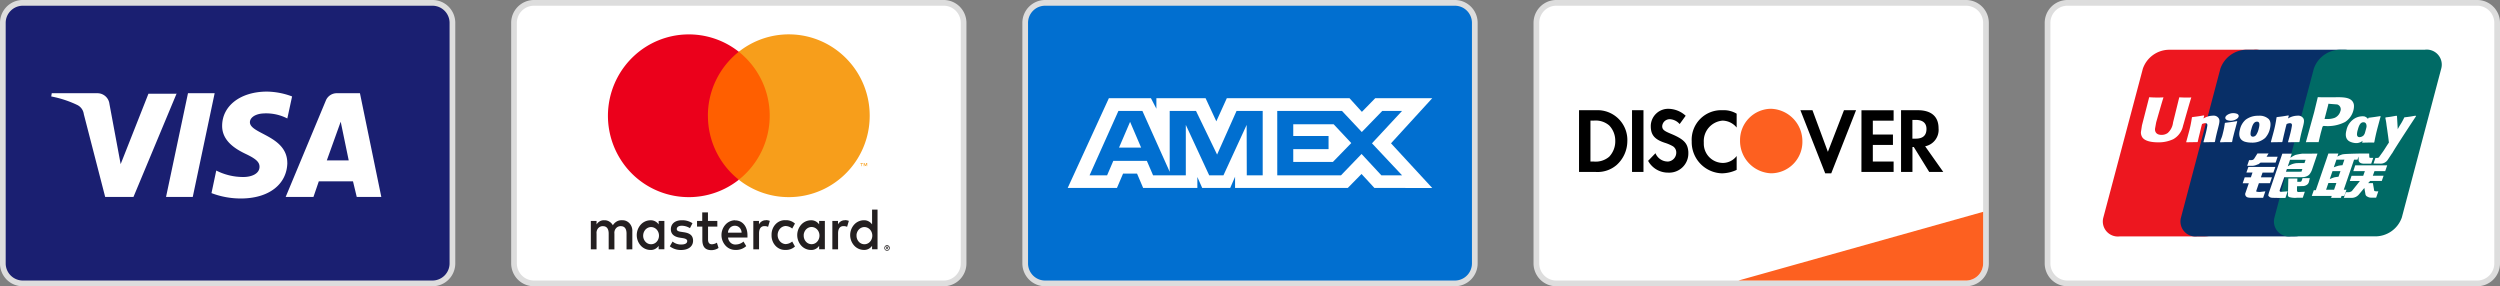
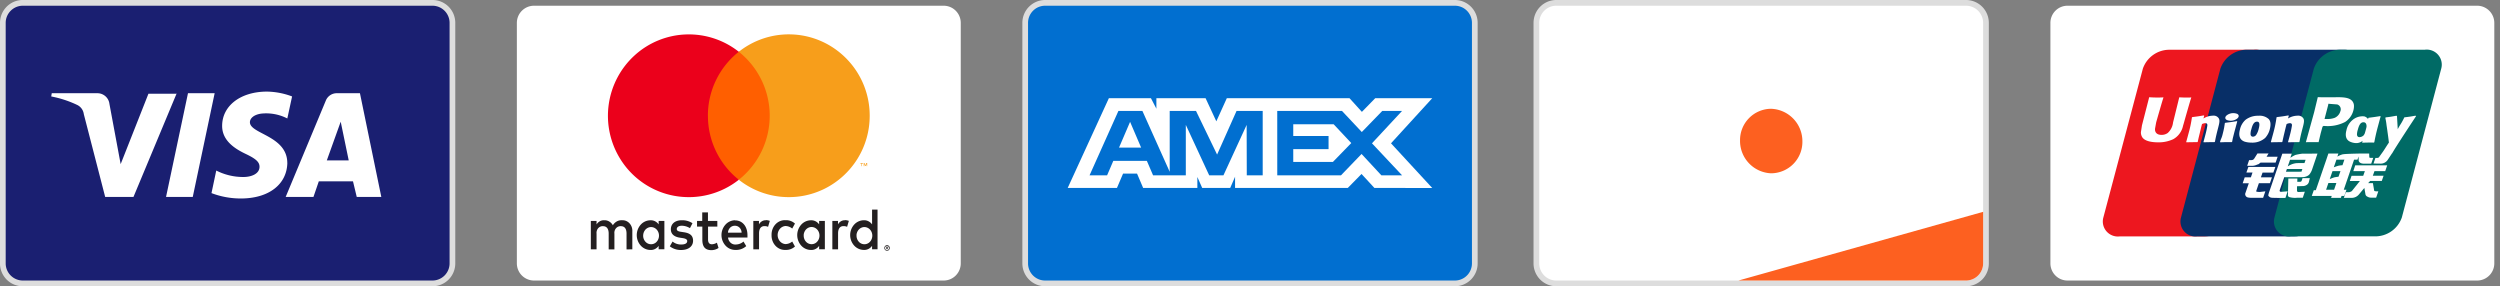
<svg xmlns="http://www.w3.org/2000/svg" width="262" height="30" viewBox="0 0 262 30">
  <rect x="0" y="0" width="262" height="30" fill="#808080" stroke="none" />
  <defs>
    <style>.a{fill:none;}.b{fill:#ddd;}.c{fill:#fff;}.d{fill:#231f20;}.e{fill:#ff5f00;}.f{fill:#eb001b;}.g{fill:#f79e1b;}.h{fill:#016fd0;}.i{fill:#fd6020;}.j{fill:#1a1f71;}.k{clip-path:url(#a);}.l{fill:#ed171f;}.m{fill:#082f67;}.n{fill:#006a65;}</style>
    <clipPath id="a">
      <rect class="a" width="35.546" height="19.589" />
    </clipPath>
  </defs>
  <g transform="translate(-839.641 -571)">
    <g transform="translate(893.212 571)">
-       <path class="b" d="M-54.8,259.168H-97.739a2.393,2.393,0,0,0-2.386,2.4v25.2a2.408,2.408,0,0,0,.7,1.7,2.379,2.379,0,0,0,1.687.7H-54.8a2.379,2.379,0,0,0,1.687-.7,2.408,2.408,0,0,0,.7-1.7v-25.2a2.407,2.407,0,0,0-.7-1.7,2.379,2.379,0,0,0-1.687-.7Zm0,0" transform="translate(100.125 -259.168)" />
      <path class="c" d="M-46.291,268.27H-89.234a1.8,1.8,0,0,0-1.789,1.8v25.2a1.8,1.8,0,0,0,1.789,1.8h42.942a1.784,1.784,0,0,0,1.265-.527,1.805,1.805,0,0,0,.524-1.273v-25.2a1.805,1.805,0,0,0-.524-1.273,1.784,1.784,0,0,0-1.265-.527Zm0,0" transform="translate(91.619 -267.67)" />
      <path class="d" d="M31.656,596.539v-1.865a1.209,1.209,0,0,0-.061-.462,1.129,1.129,0,0,0-.231-.392,1.015,1.015,0,0,0-.36-.255.946.946,0,0,0-.425-.072.991.991,0,0,0-.548.122,1.1,1.1,0,0,0-.415.407,1.048,1.048,0,0,0-.386-.4.949.949,0,0,0-.52-.129.85.85,0,0,0-.456.105.933.933,0,0,0-.347.336v-.367h-.6v2.971h.6V594.9a.762.762,0,0,1,.024-.3.726.726,0,0,1,.14-.263.655.655,0,0,1,.231-.173.594.594,0,0,1,.276-.05c.4,0,.6.279.6.783v1.654h.6V594.9a.752.752,0,0,1,.024-.3.716.716,0,0,1,.141-.263.65.65,0,0,1,.23-.173.6.6,0,0,1,.276-.051c.407,0,.6.279.6.783v1.654Zm8.907-2.971h-.981v-.9h-.6v.9h-.545v.59h.556v1.368c0,.69.247,1.1.952,1.1a1.318,1.318,0,0,0,.746-.23l-.173-.553a1.036,1.036,0,0,1-.527.168c-.287,0-.4-.2-.4-.5v-1.355h.975Zm5.086-.075a.759.759,0,0,0-.416.11.838.838,0,0,0-.306.325v-.361h-.591v2.971h.6v-1.666c0-.492.195-.765.574-.765a.906.906,0,0,1,.372.075l.184-.622a1.189,1.189,0,0,0-.424-.081l.012.012Zm-7.69.311a1.926,1.926,0,0,0-1.118-.311c-.694,0-1.147.36-1.147.951,0,.485.332.783.946.876l.287.044c.327.05.481.143.481.311,0,.23-.218.36-.625.36a1.381,1.381,0,0,1-.911-.31l-.287.5a1.871,1.871,0,0,0,1.187.385c.791,0,1.25-.4,1.25-.97s-.361-.8-.957-.889l-.287-.044c-.258-.037-.465-.093-.465-.292s.2-.348.522-.348a1.665,1.665,0,0,1,.86.255Zm15.973-.311a.764.764,0,0,0-.417.11.843.843,0,0,0-.306.325v-.361h-.591v2.971h.6v-1.666c0-.492.195-.765.573-.765a.91.91,0,0,1,.373.075l.184-.622a1.19,1.19,0,0,0-.425-.081l.012.012Zm-7.684,1.554a1.612,1.612,0,0,0,.1.611,1.537,1.537,0,0,0,.317.516,1.386,1.386,0,0,0,.483.333,1.3,1.3,0,0,0,.565.094,1.364,1.364,0,0,0,.986-.355l-.287-.522a1.143,1.143,0,0,1-.717.267.855.855,0,0,1-.576-.3,1.014,1.014,0,0,1,0-1.294.854.854,0,0,1,.576-.3,1.143,1.143,0,0,1,.717.267l.287-.522a1.362,1.362,0,0,0-.986-.355,1.289,1.289,0,0,0-.565.094,1.386,1.386,0,0,0-.483.333,1.53,1.53,0,0,0-.317.516,1.614,1.614,0,0,0-.1.612Zm5.585,0v-1.48h-.6v.36a1.058,1.058,0,0,0-.382-.33.976.976,0,0,0-.478-.1,1.382,1.382,0,0,0-1.014.455,1.648,1.648,0,0,0,0,2.2,1.38,1.38,0,0,0,1.014.455.965.965,0,0,0,.478-.1,1.06,1.06,0,0,0,.382-.33v.36h.6Zm-2.219,0a.948.948,0,0,1,.163-.484.836.836,0,0,1,.38-.308.767.767,0,0,1,.473-.03.809.809,0,0,1,.412.256.921.921,0,0,1,.214.459.968.968,0,0,1-.053.511.889.889,0,0,1-.3.4.784.784,0,0,1-1.062-.128.9.9,0,0,1-.176-.312.964.964,0,0,1-.047-.361Zm-7.2-1.554a1.383,1.383,0,0,0-1.007.47,1.646,1.646,0,0,0,.028,2.2,1.374,1.374,0,0,0,1.02.44,1.582,1.582,0,0,0,1.138-.4l-.287-.478a1.242,1.242,0,0,1-.8.31.72.72,0,0,1-.546-.183.844.844,0,0,1-.274-.544h2.036v-.248c0-.932-.533-1.554-1.3-1.554Zm0,.578a.633.633,0,0,1,.261.05.667.667,0,0,1,.224.154.739.739,0,0,1,.152.236.789.789,0,0,1,.057.281H41.678a.8.8,0,0,1,.229-.522.676.676,0,0,1,.5-.2Zm14.94.982v-2.679h-.573v1.554a1.06,1.06,0,0,0-.382-.33.977.977,0,0,0-.478-.105,1.381,1.381,0,0,0-1.014.455,1.647,1.647,0,0,0,0,2.2,1.38,1.38,0,0,0,1.014.455.965.965,0,0,0,.478-.1,1.058,1.058,0,0,0,.382-.33v.36h.573Zm.995,1.054a.267.267,0,0,1,.2.084.319.319,0,0,1,.06.093.312.312,0,0,1,0,.23.285.285,0,0,1-.258.18.273.273,0,0,1-.153-.049.3.3,0,0,1-.045-.454.269.269,0,0,1,.207-.084Zm0,.525a.193.193,0,0,0,.149-.068.242.242,0,0,0,0-.311.2.2,0,0,0-.232-.05.211.211,0,0,0-.069.05.245.245,0,0,0,0,.311.213.213,0,0,0,.161.068Zm.017-.37a.109.109,0,0,1,.074.025.079.079,0,0,1,.026.066.076.076,0,0,1,0,.03.074.074,0,0,1-.015.025.1.1,0,0,1-.06.028l.083.1h-.066l-.077-.1H58.3v.1H58.25v-.273Zm-.063.053v.074h.063a.056.056,0,0,0,.035,0,.042.042,0,0,0,0-.014.043.043,0,0,0,0-.014.048.048,0,0,0,0-.014.042.042,0,0,0,0-.014.053.053,0,0,0-.035,0Zm-3.154-1.262a.944.944,0,0,1,.163-.484.839.839,0,0,1,.381-.307.768.768,0,0,1,.474-.031.819.819,0,0,1,.412.256.929.929,0,0,1,.214.46.969.969,0,0,1-.053.511.885.885,0,0,1-.3.4.785.785,0,0,1-1.062-.129.911.911,0,0,1-.177-.311.975.975,0,0,1-.047-.362Zm-20.135,0v-1.486h-.6v.36a1.056,1.056,0,0,0-.381-.33.974.974,0,0,0-.479-.1,1.38,1.38,0,0,0-1.013.455,1.648,1.648,0,0,0,0,2.2,1.377,1.377,0,0,0,1.013.455.972.972,0,0,0,.479-.1,1.056,1.056,0,0,0,.381-.33v.36h.6Zm-2.219,0a.944.944,0,0,1,.162-.484.84.84,0,0,1,.38-.307.769.769,0,0,1,.474-.031.817.817,0,0,1,.412.256.932.932,0,0,1,.214.46.97.97,0,0,1-.053.511.885.885,0,0,1-.3.4.786.786,0,0,1-.454.149.771.771,0,0,1-.333-.068.829.829,0,0,1-.279-.208.945.945,0,0,1-.225-.675Zm0,0" transform="translate(-18.959 -570.411)" />
      <rect class="e" width="7.418" height="13.412" transform="translate(20.147 5.424)" />
      <path class="f" d="M65.1,322.344a8.536,8.536,0,0,1,3.238-6.707,8.44,8.44,0,0,0-10.9.363,8.566,8.566,0,0,0-1.522,10.868,8.449,8.449,0,0,0,12.426,2.182,8.536,8.536,0,0,1-3.238-6.705Zm0,0" transform="translate(-44.484 -310.212)" />
      <path class="g" d="M277.675,322.3a8.535,8.535,0,0,1-4.774,7.67,8.439,8.439,0,0,1-8.944-.965,8.562,8.562,0,0,0,0-13.412,8.436,8.436,0,0,1,8.945-.967,8.533,8.533,0,0,1,4.773,7.672Zm-.81,5.283v-.275h.11v-.056h-.28v.056h.121v.275Zm.544,0v-.331h-.085l-.1.236-.1-.236h-.075v.331h.061v-.249l.092.216h.064l.092-.216v.251Zm0,0" transform="translate(-240.101 -310.168)" />
    </g>
    <g transform="translate(946.784 571)">
      <path class="b" d="M782.609,259.168H739.667a2.393,2.393,0,0,0-2.385,2.4v25.2a2.393,2.393,0,0,0,2.385,2.4h42.943a2.393,2.393,0,0,0,2.385-2.4v-25.2a2.393,2.393,0,0,0-2.385-2.4Zm0,0" transform="translate(-737.281 -259.168)" />
      <path class="h" d="M791.115,268.27H748.172a1.784,1.784,0,0,0-1.265.527,1.805,1.805,0,0,0-.524,1.273v25.2a1.805,1.805,0,0,0,.524,1.273,1.783,1.783,0,0,0,1.265.527h42.943a1.784,1.784,0,0,0,1.265-.527,1.805,1.805,0,0,0,.524-1.273v-25.2a1.805,1.805,0,0,0-.524-1.273,1.784,1.784,0,0,0-1.265-.527Zm0,0" transform="translate(-745.787 -267.67)" />
      <path class="c" d="M227.766,270.437l-4.312,9.4h5.161l.64-1.5h1.463l.64,1.5h5.682v-1.146l.506,1.146h2.938l.508-1.17v1.17h11.816l1.437-1.461,1.346,1.461,6.067.011-4.324-4.685,4.324-4.73h-5.975l-1.4,1.434-1.3-1.434H240.128l-1.1,2.427-1.128-2.427h-5.154v1.106l-.571-1.106Zm1,1.335h2.516l2.86,6.377v-6.377H236.9l2.209,4.572,2.037-4.572h2.742v6.748h-1.668l-.014-5.287-2.432,5.287h-1.492l-2.451-5.287v5.287H232.4l-.651-1.514H228.23l-.649,1.512h-1.839Zm16.646,0H252.2l2.074,2.209,2.143-2.209h2.074l-3.151,3.391,3.153,3.353h-2.17l-2.074-2.236-2.154,2.236h-6.68Zm-15.422,1.141-1.159,2.7h2.316l-1.157-2.7Zm17.1.255V274.4h3.7v1.372h-3.7v1.346h4.152l1.928-1.981-1.846-1.97Zm0,0" transform="translate(-218.7 -260.144)" />
    </g>
    <g transform="translate(1000.356 571)">
      <path class="b" d="M1620.012,259.168H1577.07a2.379,2.379,0,0,0-1.687.7,2.408,2.408,0,0,0-.7,1.7v25.2a2.408,2.408,0,0,0,.7,1.7,2.379,2.379,0,0,0,1.687.7h42.942a2.393,2.393,0,0,0,2.386-2.4v-25.2a2.393,2.393,0,0,0-2.386-2.4Zm0,0" transform="translate(-1574.684 -259.168)" />
      <path class="c" d="M1628.517,268.27h-42.942a1.783,1.783,0,0,0-1.265.527,1.806,1.806,0,0,0-.524,1.273v25.2a1.806,1.806,0,0,0,.524,1.273,1.783,1.783,0,0,0,1.265.527h42.942a1.8,1.8,0,0,0,1.789-1.8v-25.2a1.8,1.8,0,0,0-1.789-1.8Zm0,0" transform="translate(-1583.189 -267.67)" />
-       <path d="M1683,432.263c1.406,0,2.179.654,2.179,1.89a1.754,1.754,0,0,1-1.406,1.89l1.9,2.69H1684.2l-1.617-2.617h-.141v2.617h-1.194v-6.47Zm-.563,2.98h.352c.773,0,1.124-.363,1.124-1.018,0-.582-.351-.945-1.124-.945h-.352Zm-5.342,3.49h3.374v-1.09h-2.179V435.9h2.109v-1.09h-2.109v-1.454h2.179v-1.09H1677.1Zm-3.515-2.108-1.616-4.362H1670.7l2.6,6.615h.633l2.6-6.615h-1.266Zm-14.27-1.091a3.269,3.269,0,0,0,3.163,3.344,3.732,3.732,0,0,0,1.547-.363v-1.454a1.815,1.815,0,0,1-1.406.727,2.013,2.013,0,0,1-2.038-2.035v-.146a2.148,2.148,0,0,1,1.968-2.253,1.954,1.954,0,0,1,1.476.727v-1.454a2.634,2.634,0,0,0-1.476-.363,3.093,3.093,0,0,0-3.234,3.271Zm-2.179-.8c-.7-.291-.914-.436-.914-.8a.787.787,0,0,1,.843-.727,1.462,1.462,0,0,1,.985.509l.632-.872a2.722,2.722,0,0,0-1.757-.727,1.825,1.825,0,0,0-1.9,1.744v.073c0,.872.352,1.381,1.477,1.745a4.209,4.209,0,0,1,.843.363.769.769,0,0,1,.351.654.939.939,0,0,1-.843.945h-.07a1.39,1.39,0,0,1-1.266-.872l-.773.8a2.374,2.374,0,0,0,2.109,1.236,2.009,2.009,0,0,0,2.109-1.963v-.218c-.07-.872-.422-1.309-1.828-1.89Zm-4.077,4h1.2v-6.47h-1.2Zm-5.553-6.47h2.109a3.123,3.123,0,0,1,2.952,3.271,3.375,3.375,0,0,1-1.125,2.472,3.061,3.061,0,0,1-2.179.727H1647.5Zm1.547,5.379a2.175,2.175,0,0,0,1.617-.509,2.347,2.347,0,0,0,.633-1.672,2.3,2.3,0,0,0-.633-1.6,2.173,2.173,0,0,0-1.617-.509h-.351v4.289Zm0,0" transform="translate(-1642.733 -420.713)" />
      <path class="i" d="M1908.211,432.11a3.281,3.281,0,0,0-3.234,3.344,3.393,3.393,0,0,0,3.234,3.417,3.293,3.293,0,0,0,3.3-3.344,3.4,3.4,0,0,0-3.3-3.417Zm0,0" transform="translate(-1883.335 -420.71)" />
      <path class="i" d="M1902.363,603.149l25.646-7.2v5.4a1.8,1.8,0,0,1-1.789,1.8Zm0,0" transform="translate(-1880.892 -573.749)" />
    </g>
    <g transform="translate(839.641 571)">
      <path class="b" d="M-937.527,261.568a2.408,2.408,0,0,1,.7-1.7,2.378,2.378,0,0,1,1.687-.7H-892.2a2.378,2.378,0,0,1,1.687.7,2.407,2.407,0,0,1,.7,1.7v25.2a2.407,2.407,0,0,1-.7,1.7,2.379,2.379,0,0,1-1.687.7h-42.942a2.378,2.378,0,0,1-1.687-.7,2.408,2.408,0,0,1-.7-1.7Zm0,0" transform="translate(937.527 -259.168)" />
      <path class="j" d="M-883.695,268.27h-42.942a1.8,1.8,0,0,0-1.789,1.8v25.2a1.8,1.8,0,0,0,1.789,1.8h42.942a1.8,1.8,0,0,0,1.789-1.8v-25.2a1.8,1.8,0,0,0-1.789-1.8Zm0,0" transform="translate(929.022 -267.67)" />
      <path class="c" d="M-842.448,404.974l-4.534,10.868h-2.966l-2.239-8.672a1.24,1.24,0,0,0-.672-.957,11.213,11.213,0,0,0-2.743-.9l.056-.338h4.758A1.269,1.269,0,0,1-849.5,406.1l1.175,6.306,2.911-7.376h2.967v-.056Zm11.587,7.32c0-2.872-3.918-3.041-3.918-4.28,0-.394.392-.788,1.176-.9a4.846,4.846,0,0,1,2.744.507l.5-2.309a7.778,7.778,0,0,0-2.631-.507c-2.743,0-4.7,1.464-4.7,3.6,0,1.576,1.4,2.421,2.463,2.928s1.455.844,1.455,1.351c0,.732-.84,1.07-1.68,1.07a6.2,6.2,0,0,1-2.854-.676l-.5,2.365a8.582,8.582,0,0,0,3.079.563c2.911,0,4.814-1.464,4.87-3.716Zm7.276,3.548h2.576l-2.239-10.868h-2.407a1.236,1.236,0,0,0-1.175.788l-4.2,10.079h2.911l.561-1.633h3.582l.392,1.633Zm-3.134-3.829,1.455-4.054.84,4.054Zm-11.755-7.039-2.294,10.868h-2.8l2.3-10.868Zm0,0" transform="translate(860.97 -395.205)" />
    </g>
    <g transform="translate(1053.927 571)">
-       <path class="b" d="M1620.012,259.168H1577.07a2.379,2.379,0,0,0-1.687.7,2.408,2.408,0,0,0-.7,1.7v25.2a2.408,2.408,0,0,0,.7,1.7,2.379,2.379,0,0,0,1.687.7h42.942a2.393,2.393,0,0,0,2.386-2.4v-25.2a2.393,2.393,0,0,0-2.386-2.4Zm0,0" transform="translate(-1574.684 -259.168)" />
      <path class="c" d="M1628.517,268.27h-42.942a1.783,1.783,0,0,0-1.265.527,1.806,1.806,0,0,0-.524,1.273v25.2a1.806,1.806,0,0,0,.524,1.273,1.783,1.783,0,0,0,1.265.527h42.942a1.8,1.8,0,0,0,1.789-1.8v-25.2a1.8,1.8,0,0,0-1.789-1.8Zm0,0" transform="translate(-1583.189 -267.67)" />
      <g transform="translate(6.084 5.205)">
        <g transform="translate(0 0)">
          <g class="k">
            <path class="l" d="M35.964-24.763h8.867a1.577,1.577,0,0,1,1.719,1.982l-4.129,15.6A2.954,2.954,0,0,1,39.653-5.2H30.779a1.575,1.575,0,0,1-1.719-1.978l4.141-15.6a2.941,2.941,0,0,1,2.767-1.982" transform="translate(-28.999 24.769)" />
            <path class="m" d="M335.425-24.763h10.2c1.238,0,.678.889.389,1.982l-4.134,15.6c-.289,1.09-.2,1.978-1.439,1.978h-10.2a1.57,1.57,0,0,1-1.717-1.978l4.128-15.6a2.951,2.951,0,0,1,2.767-1.982" transform="translate(-320.325 24.769)" />
            <path class="n" d="M695.792-24.763h8.865a1.575,1.575,0,0,1,1.719,1.982l-4.129,15.6a2.95,2.95,0,0,1-2.77,1.978h-8.863A1.571,1.571,0,0,1,688.9-7.181l4.126-15.6a2.947,2.947,0,0,1,2.77-1.982" transform="translate(-670.905 24.769)" />
          </g>
        </g>
        <path class="c" d="M838.9,433.806h-.284l1.08-3.15h.353l.118-.338.009.368c-.011.224.188.421.711.388h.605l.209-.606h-.227c-.13,0-.183-.029-.183-.091l-.012-.368h-1.12v.007c-.357.006-1.451.03-1.671.082a2.091,2.091,0,0,0-.545.237l.108-.326h-1.047l-.217.645-1.1,3.2h-.212l-.21.6h2.092l-.069.2h1.028l.068-.2h.29Zm-1.3,0h-.837l.242-.706h.836Zm.465-1.364s-.259.028-.431.063a4.3,4.3,0,0,0-.488.188l.288-.836h.837Zm-.014-1.151a4.779,4.779,0,0,0-.481.165l.277-.8.834-.006-.2.586a3.09,3.09,0,0,0-.43.055Zm0,0" transform="translate(-813.359 -419.126)" />
        <path class="c" d="M368.369,190.642h1.211l-.175.493h-1.221l-.183.541h1.059l-.8,1a.326.326,0,0,1-.165.121.529.529,0,0,1-.217.055h-.3l-.2.592h.777a.987.987,0,0,0,.816-.375l.555-.666.118.68a.341.341,0,0,0,.2.232.785.785,0,0,0,.271.1q.132.012.265.01h.381l.229-.666h-.151a.682.682,0,0,1-.259-.036.334.334,0,0,1-.04-.14l-.119-.681h-.5l.212-.233h1.221l.186-.541h-1.128l.175-.485h1.125l.21-.609h-3.352Zm-10.048-1.849-.291.466a.569.569,0,0,1-.171.193.6.6,0,0,1-.259.035h-.151l-.206.6h.507a1.267,1.267,0,0,0,.522-.119c.1-.045.123-.02.2-.083l.172-.133h1.583l.212-.621h-1.161l.207-.336Zm-.127,3.933.279-.819h1.156l.21-.613h-1.156l.175-.5h1.131l.209-.594h-2.826l-.21.589h.642l-.171.505h-.646l-.213.622h.642L357.04,193a.36.36,0,0,0,.279.4,1.472,1.472,0,0,0,.3.036h1.3l.231-.678-.578.069c-.11,0-.419-.012-.385-.1Zm2.466.017c-.027-.033-.007-.092.033-.218l.44-1.246h1.539c.224,0,.386-.005.492-.013a1.1,1.1,0,0,0,.371-.109.664.664,0,0,0,.271-.218,1.753,1.753,0,0,0,.265-.533l.543-1.6-1.6.007a5.66,5.66,0,0,0-.71.133,2.993,2.993,0,0,0-.53.3l.144-.437h-.988l-1.383,4.032a2.147,2.147,0,0,0-.089.338c0,.073.106.145.177.2a.662.662,0,0,0,.322.056c.123.013.3.013.542.013h.757l.232-.692-.678.056a.187.187,0,0,1-.154-.064Zm1.076-3.285h1.63l-.116.34s-.771-.007-.893.015a1.94,1.94,0,0,0-.857.337Zm-.326.959h1.62l-.1.288a1.131,1.131,0,0,0-.213,0h-1.4Zm3.321-2.81c.033-.133.229-.975.232-.975s.167-.616.176-.637a.37.37,0,0,1,.106-.088h.076a3.973,3.973,0,0,0,2.189-.417,2.045,2.045,0,0,0,.868-1.217,1.67,1.67,0,0,0,.06-.426.812.812,0,0,0-.174-.542c-.328-.4-.977-.409-1.733-.414l0,.008h-.37c-.964.009-1.35,0-1.514-.012-.015.061-.041.172-.041.172s-.342,1.409-.342,1.411l-.866,3.138c.84-.009,1.187-.009,1.33,0Zm.64-2.5s.369-1.405.366-1.4l.009-.072.008-.056.151.015.776.059a.53.53,0,0,1,.334.706h0a1.06,1.06,0,0,1-.605.7,2.147,2.147,0,0,1-.852.117h-.2Zm-4.476,2.5.038-.035c.059-.263.067-.324.194-.857.062-.256.19-.809.253-1.007a.948.948,0,0,1,.336-.092c.256,0,.225.2.217.278a8.615,8.615,0,0,1-.2.933l-.062.239c-.047.177-.1.349-.142.524l.02.032c.519-.016.67-.016,1.125-.016l.054-.04c.077-.41.094-.52.244-1.119l.071-.273c.141-.538.211-.812.106-1.034a.633.633,0,0,0-.627-.308,1.943,1.943,0,0,0-.714.148c-.1.043-.19.093-.281.143l.081-.273-.044-.048c-.559.1-.684.113-1.2.177l-.04.024a12.252,12.252,0,0,1-.335,1.629c-.085.316-.173.634-.26.953l.024.036c.527-.015.69-.015,1.145-.015Zm-3.187.048a2.032,2.032,0,0,0,1.421-.489,2.083,2.083,0,0,0,.49-.922h0c.151-.6.038-.886-.117-1.059a1.4,1.4,0,0,0-1.07-.345,2.141,2.141,0,0,0-1.341.411,1.883,1.883,0,0,0-.6,1.018c-.1.368-.207,1.035.488,1.283a2.347,2.347,0,0,0,.723.1Zm-.036-1.355c.116-.458.257-.842.606-.842.279,0,.3.287.176.744h0a1.925,1.925,0,0,1-.263.64.439.439,0,0,1-.334.191c-.036,0-.256,0-.259-.288a1.689,1.689,0,0,1,.069-.447Zm9.983.037c-.1.362-.207,1.027.484,1.265a1.563,1.563,0,0,0,.618.1,1.083,1.083,0,0,0,.589-.236c-.017.055-.033.109-.049.164l.032.035c.5-.019.652-.019,1.19-.015l.05-.033c.079-.406.151-.8.359-1.581.1-.372.2-.744.3-1.112l-.014-.051c-.557.09-.705.109-1.24.177l-.039.029a.666.666,0,0,1-.017.11.743.743,0,0,0-.39-.282,1.615,1.615,0,0,0-1.275.408,1.85,1.85,0,0,0-.6,1.024Zm1.174.012c.118-.448.257-.829.606-.829.224,0,.342.182.318.493-.018.077-.039.159-.063.252-.035.133-.074.267-.112.4a.917.917,0,0,1-.13.231h0a.649.649,0,0,1-.432.185c-.035,0-.253,0-.262-.285a1.787,1.787,0,0,1,.072-.446Zm6.122-1.476h-.019l-.044-.043c-.548.1-.649.115-1.155.173l-.039.033v.02c-.377.764-.365.6-.672,1.2v-.073l-.077-1.306-.047-.043c-.575.1-.592.115-1.123.173l-.044.033v.059a5.729,5.729,0,0,1,.117.7c.032.23.073.466.1.694.054.382.083.573.152,1.156-.359.524-.445.721-.787,1.181l-.244.341a.188.188,0,0,1-.088.068.448.448,0,0,1-.163.021h-.133l-.2.587.692.009a.88.88,0,0,0,.795-.392l.434-.653H372.4l.049-.047c.292-.551,2.508-3.9,2.508-3.9Zm-18.761-.236a1.14,1.14,0,0,0-.988.09c-.3.18-.331.43-.081.56a1.13,1.13,0,0,0,.989-.091h0c.295-.18.33-.432.083-.559Zm-.006.763c-.277.047-.454.076-.63.1l-.605.077-.021.017-.021.013c-.026.176-.048.324-.081.506s-.083.393-.16.692a2.509,2.509,0,0,1-.127.393,2.791,2.791,0,0,0-.139.388l.017.019.015.017c.25-.008.416-.017.581-.017h.605l.026-.013.024-.019c.041-.205.045-.255.069-.361s.064-.249.163-.649c.051-.186.1-.37.151-.559s.1-.374.151-.561l-.008-.021Zm-2.525-.569a1.955,1.955,0,0,0-.716.148c-.1.043-.188.093-.282.143l.083-.273-.047-.048c-.559.1-.682.113-1.2.177l-.041.026a12.393,12.393,0,0,1-.34,1.629c-.083.316-.171.634-.26.953l.024.036c.528-.016.693-.016,1.147-.016l.038-.035c.058-.263.067-.324.2-.857.061-.256.188-.809.25-1.007a.961.961,0,0,1,.336-.092c.256,0,.226.2.217.278a8.213,8.213,0,0,1-.2.933l-.063.239c-.044.177-.094.349-.139.524l.02.032c.519-.016.678-.016,1.125-.016l.056-.04c.08-.41.1-.52.247-1.119l.071-.273c.139-.538.21-.812.1-1.034a.625.625,0,0,0-.623-.308Zm0,0" transform="translate(-342.112 -177.913)" />
        <path class="c" d="M192.975,192.239a.189.189,0,0,1-.067.091.388.388,0,0,1-.163.024h-.232l.013-.345h-.949l-.039,1.691a.237.237,0,0,0,.112.248,2.161,2.161,0,0,0,.835.079h.605l.215-.632-.524.025-.173.008a.2.2,0,0,1-.072-.039c-.021-.022-.051-.009-.051-.133v-.433l.546-.02a.775.775,0,0,0,.531-.164.506.506,0,0,0,.175-.288l.09-.383-.76.005Zm-11.562-8.723a11.407,11.407,0,0,1-1.265-.016l0,0c-.035.133-.649,2.635-.652,2.637a1.74,1.74,0,0,1-.556,1.1,1.09,1.09,0,0,1-.654.2c-.4,0-.64-.175-.681-.51V186.8s.123-.678.124-.681.646-2.278.757-2.579l.009-.033a11.867,11.867,0,0,1-1.5-.016c-.008.021-.042.164-.042.164l-.659,2.566-.057.219-.109.712a.946.946,0,0,0,.141.533c.3.464,1.158.533,1.642.533a3.567,3.567,0,0,0,1.606-.329,2.092,2.092,0,0,0,1.028-1.414l.076-.253s.665-2.366.78-2.674a.121.121,0,0,1,.012-.034Zm0,0" transform="translate(-172.13 -178.507)" />
      </g>
    </g>
  </g>
</svg>